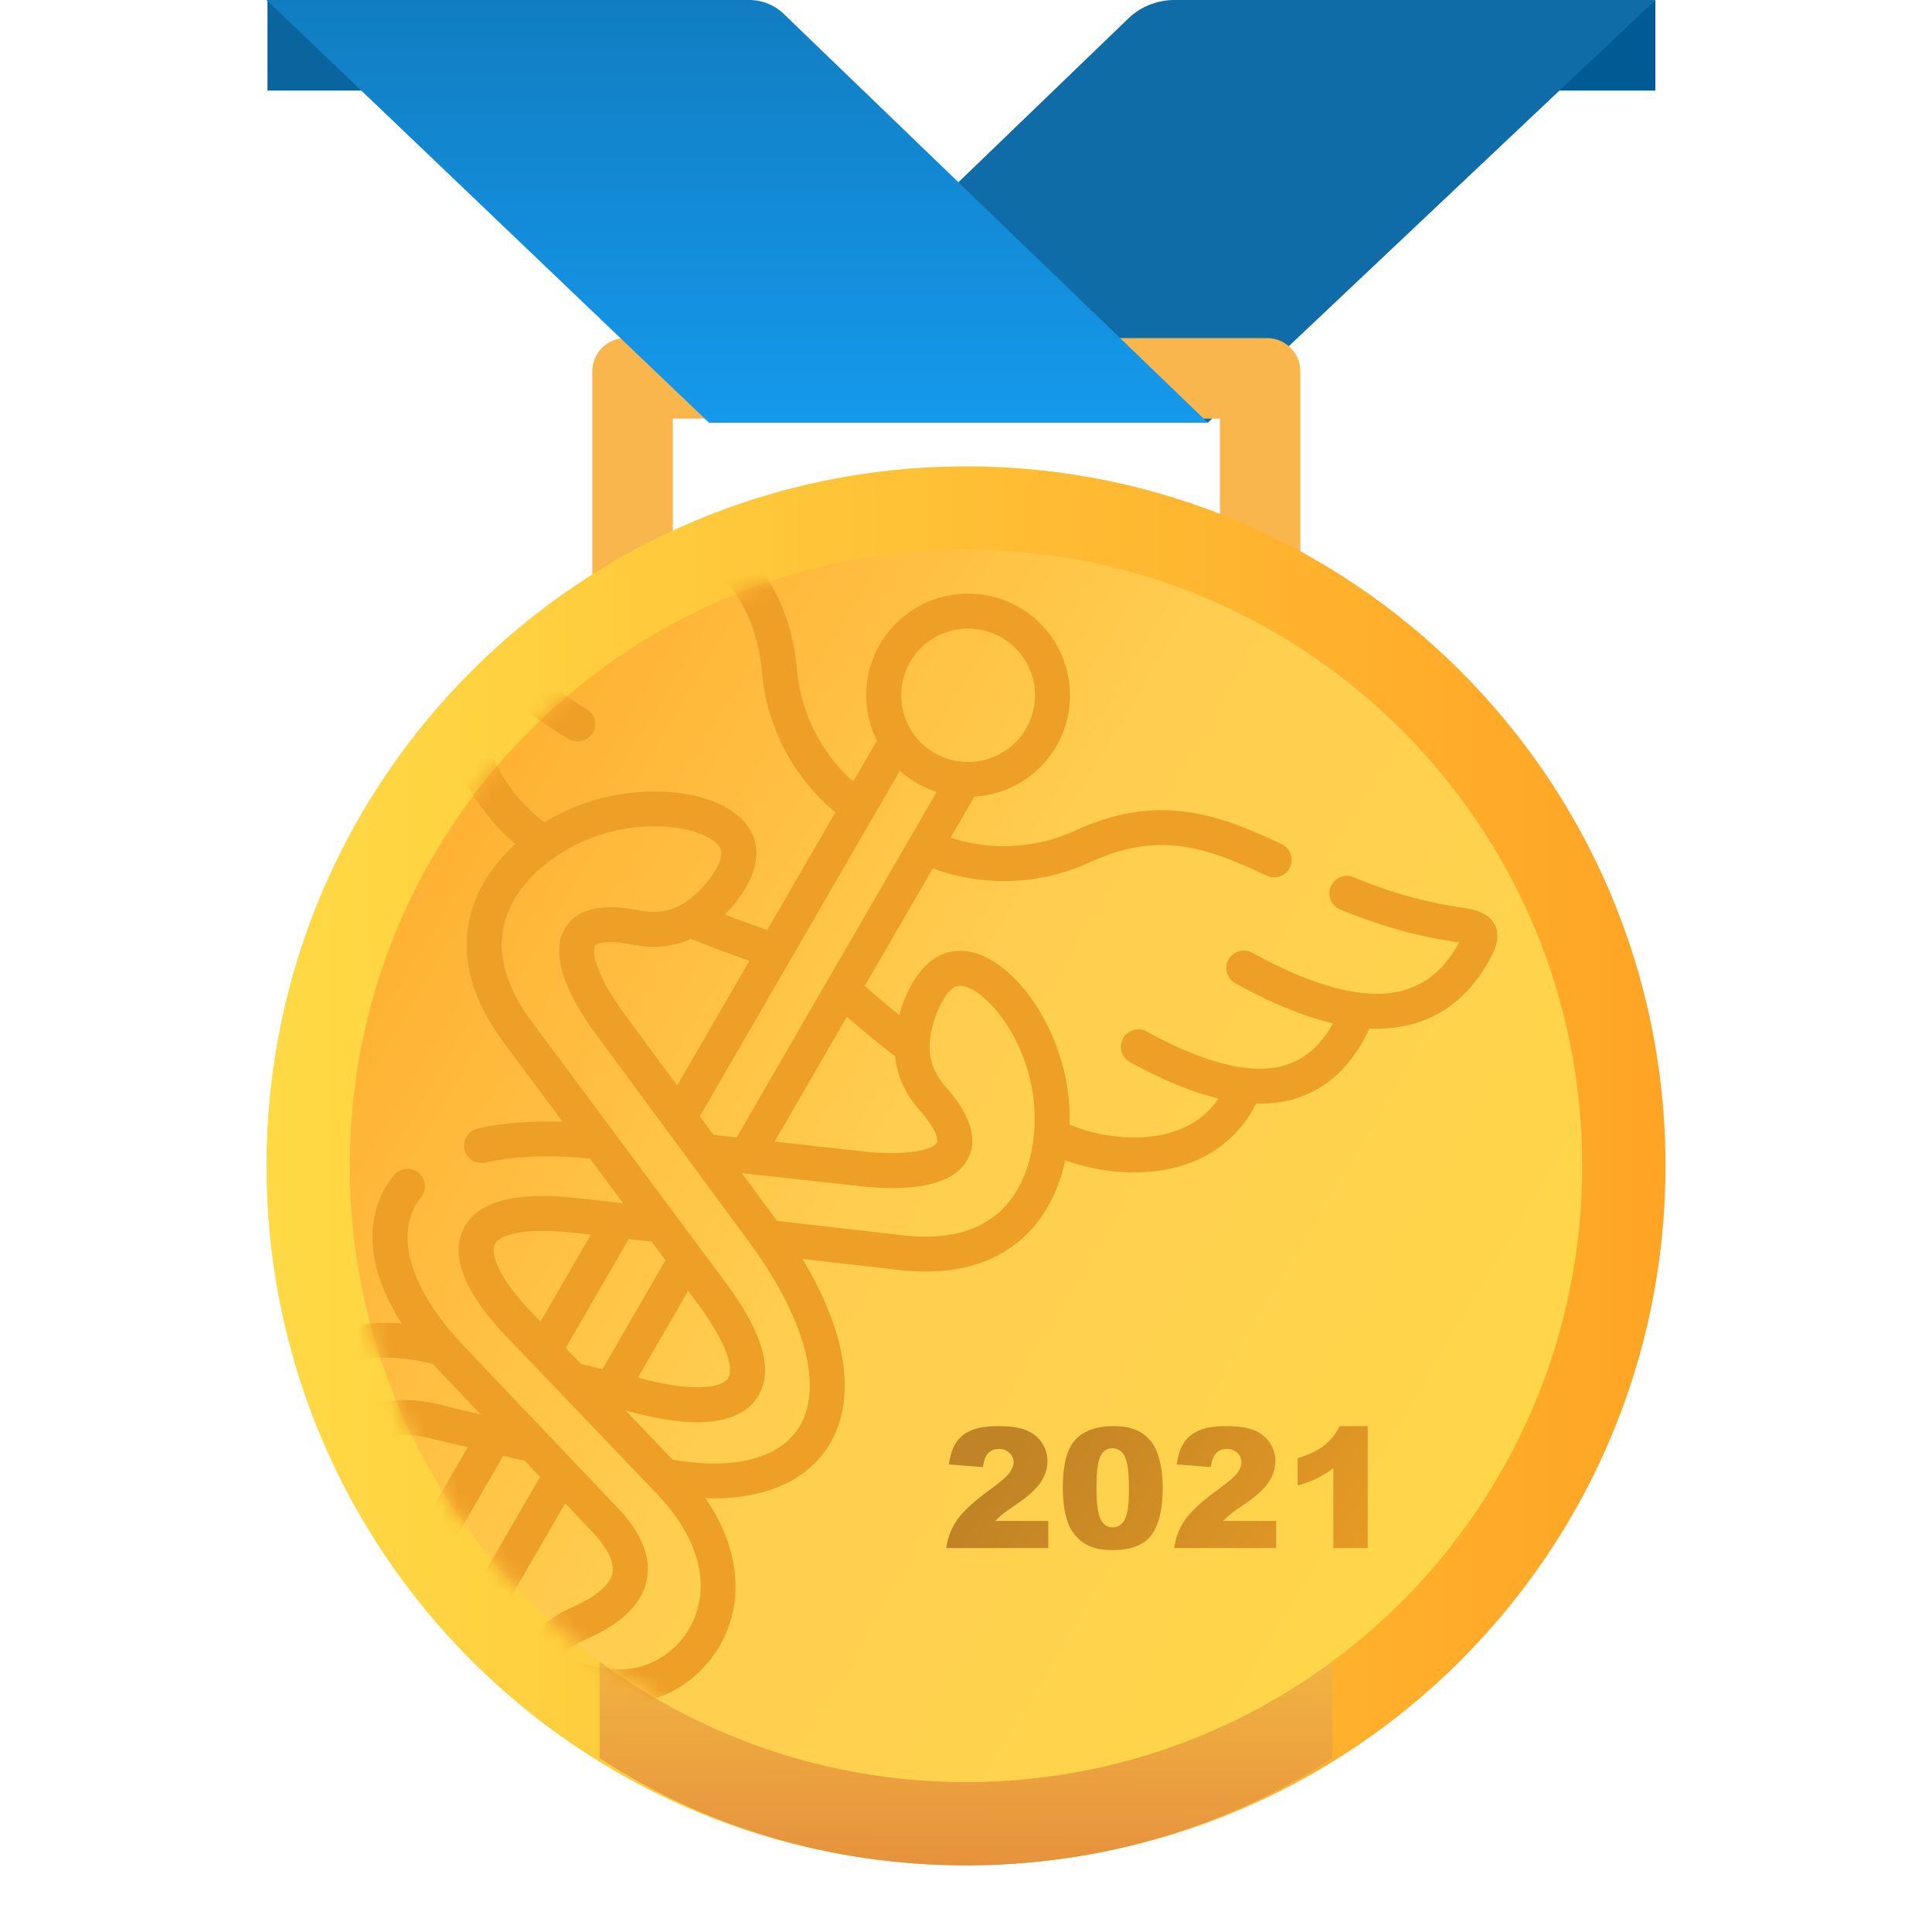
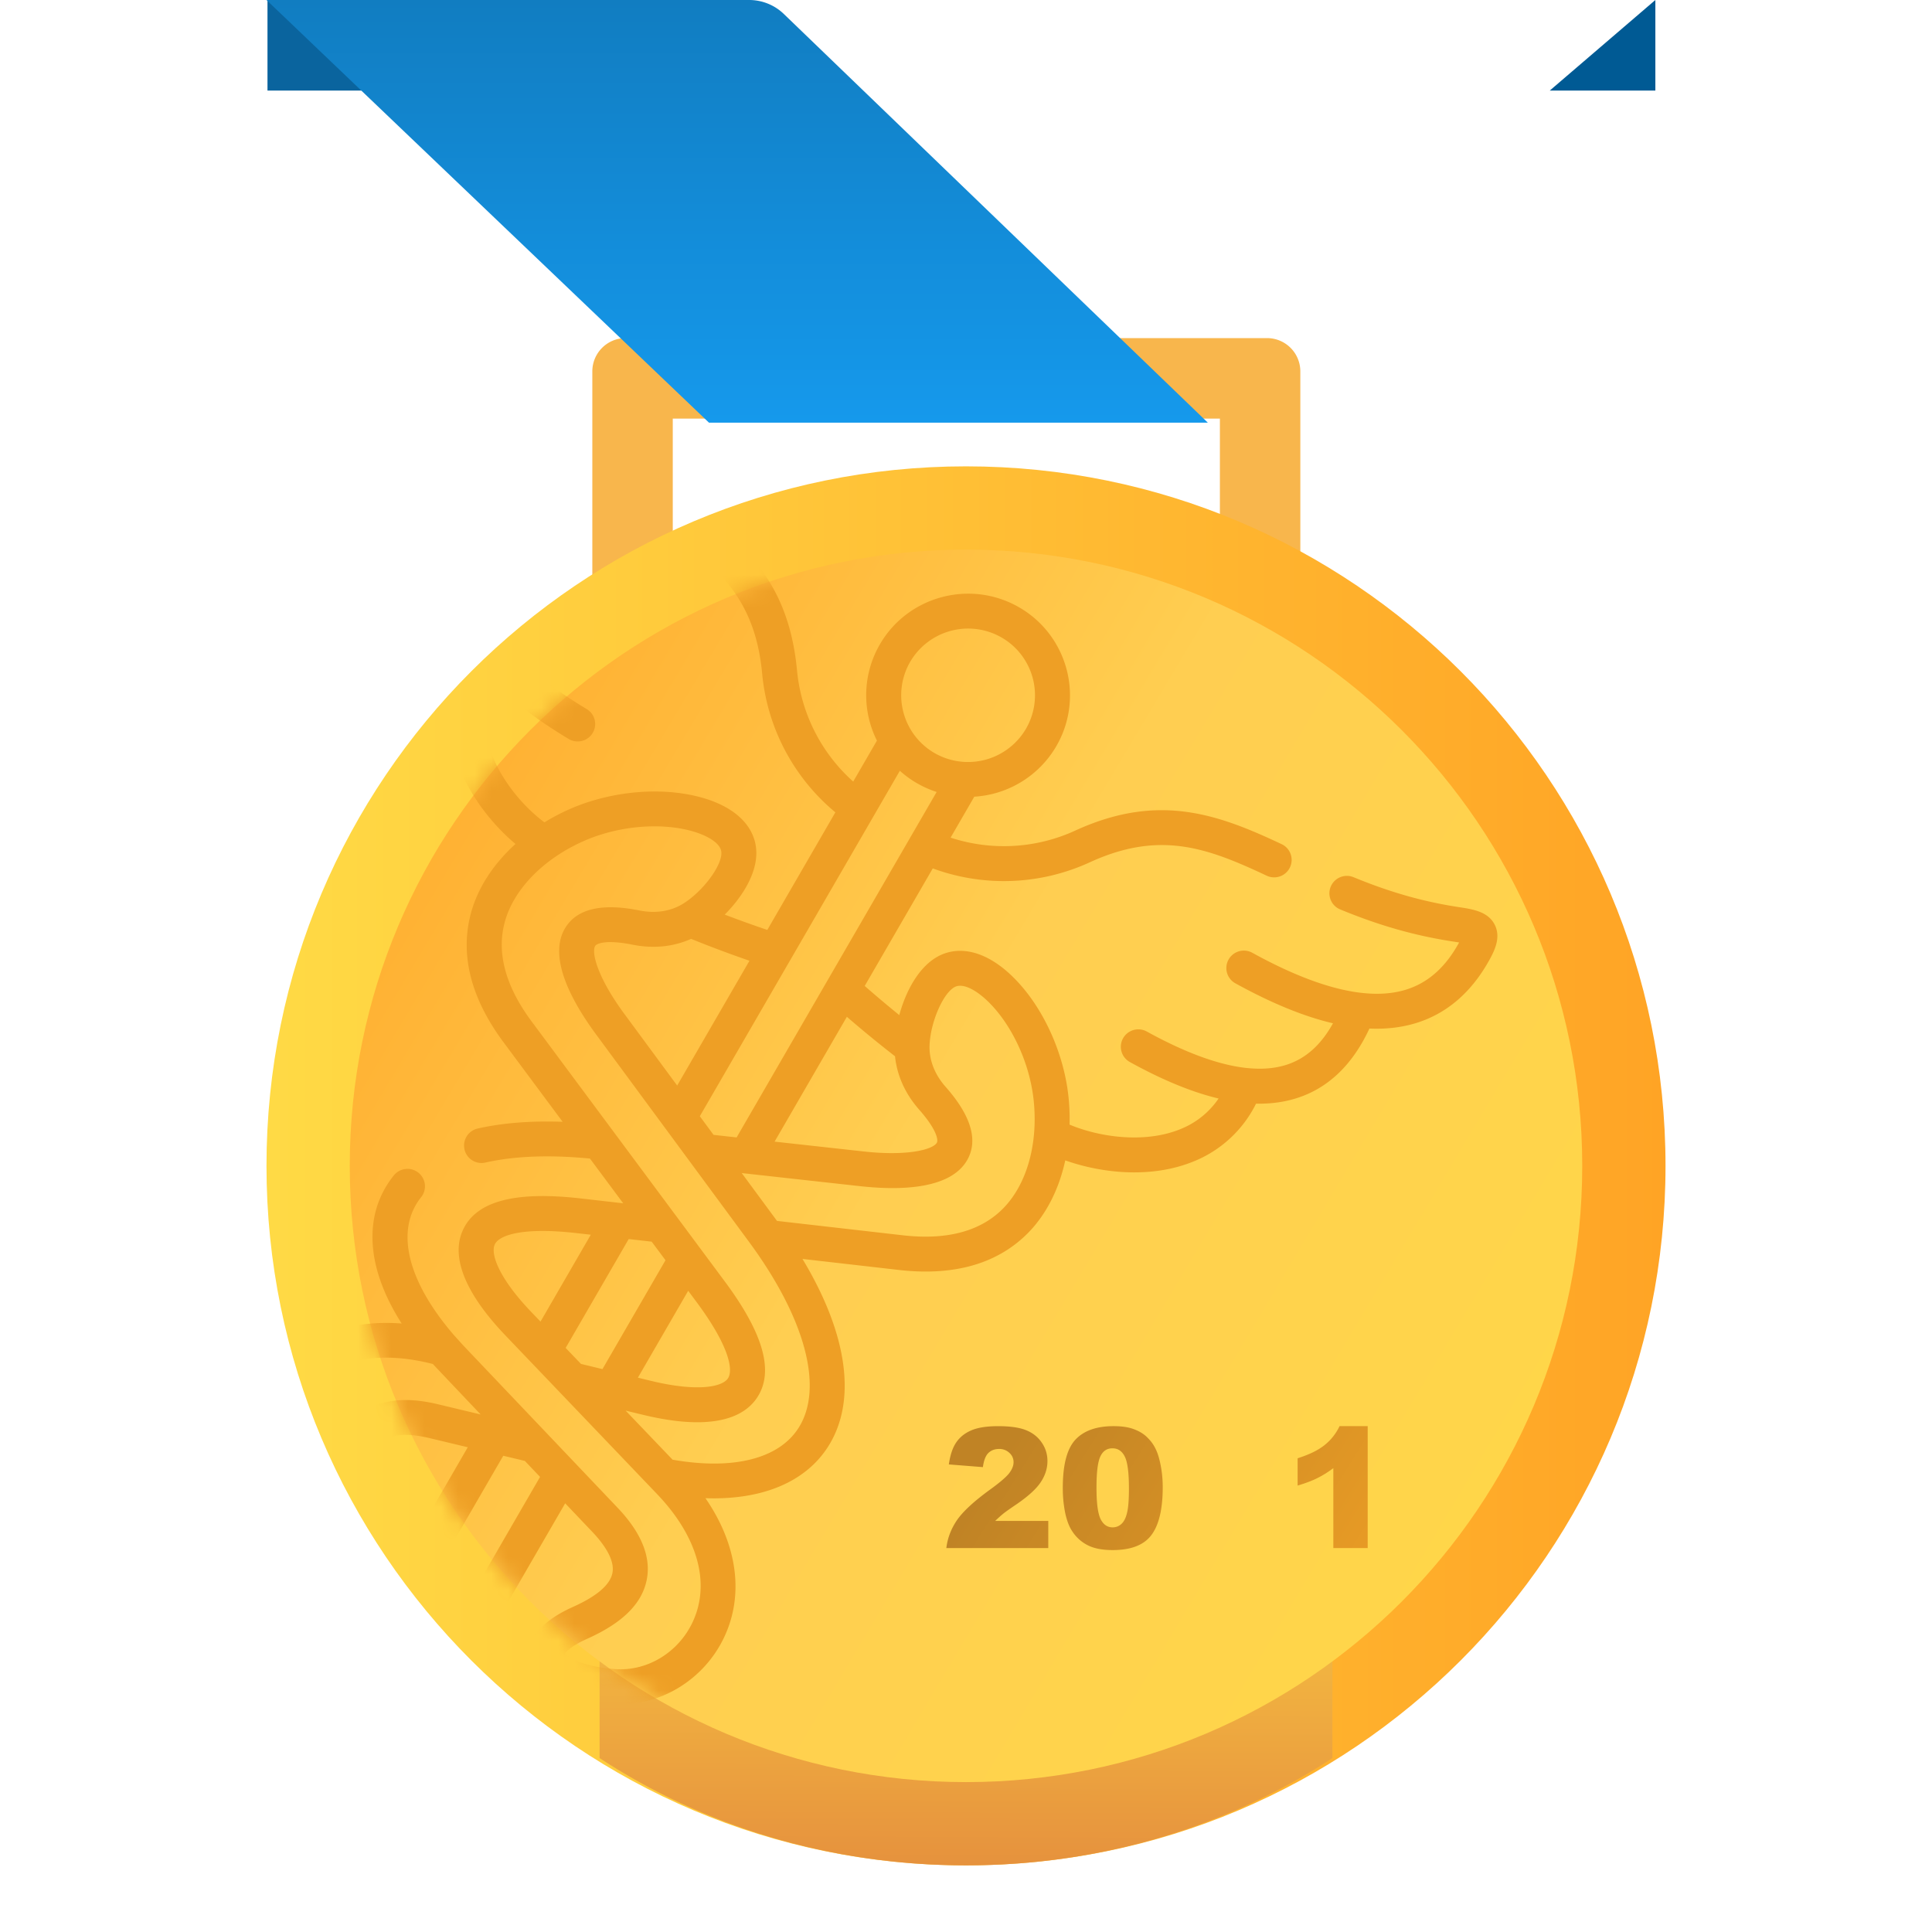
<svg xmlns="http://www.w3.org/2000/svg" width="116" height="116" fill="none">
  <path d="m99.39 0-6.34 5.438h6.34V0Z" fill="#005A94" />
-   <path d="M42.569 25.377h29.95L99.39 0H70.51a4 4 0 0 0-2.775 1.12L42.569 25.377Z" fill="#106CA6" />
  <path d="m16.06 0 6.34 5.438h-6.34V0Z" fill="#0A649E" />
  <path d="M78.074 38.91h-42.51V22.3a2 2 0 0 1 2-2h38.51a2 2 0 0 1 2 2v16.61Zm-37.68-4.834h32.85v-8.942h-32.85v8.942Z" fill="#F8B64C" />
  <path d="M72.52 25.377H42.568L16 0h28.981a3 3 0 0 1 2.082.84L72.52 25.377Z" fill="url(#a)" />
  <path d="M58 112c-23.196 0-42-18.804-42-42s18.804-42 42-42 42 18.804 42 42-18.804 42-42 42Z" fill="url(#b)" />
  <path d="M36 105.559C42.18 109.61 49.78 112 58 112s15.82-2.39 22-6.441V42.656c-6.18-4.05-13.78-6.44-22-6.44s-15.82 2.39-22 6.44v62.903Z" fill="url(#c)" />
  <path d="M58 33c20.434 0 37 16.566 37 37s-16.566 37-37 37-37-16.566-37-37 16.566-37 37-37Z" fill="url(#d)" />
  <mask id="f" style="mask-type:alpha" maskUnits="userSpaceOnUse" x="21" y="33" width="74" height="74">
    <path d="M58 33c20.434 0 37 16.566 37 37s-16.566 37-37 37-37-16.566-37-37 16.566-37 37-37Z" fill="url(#e)" />
  </mask>
  <g mask="url(#f)">
    <path d="M62.94 92.947h-6.12c.07-.593.282-1.149.635-1.67.358-.523 1.026-1.14 2.004-1.85.598-.435.98-.765 1.147-.99.167-.227.25-.441.25-.644a.733.733 0 0 0-.25-.56.86.86 0 0 0-.621-.235c-.26 0-.474.08-.641.24-.164.16-.274.444-.33.85l-2.044-.162c.08-.563.227-1.002.44-1.316.214-.317.515-.56.902-.726.39-.17.93-.255 1.618-.255.718 0 1.275.08 1.673.24.4.16.714.407.941.741.23.33.346.702.346 1.114 0 .439-.132.858-.396 1.257-.26.4-.736.838-1.427 1.315-.411.278-.687.473-.827.584a7.982 7.982 0 0 0-.486.437h3.186v1.63Z" fill="url(#g)" />
    <path d="M63.812 89.32c0-1.368.25-2.325.75-2.872.505-.546 1.271-.82 2.3-.82.494 0 .9.061 1.217.182.317.118.576.273.776.466.2.19.358.392.471.604.117.21.21.455.28.736.138.537.206 1.097.206 1.679 0 1.306-.225 2.261-.676 2.866-.451.606-1.227.908-2.33.908-.617 0-1.116-.096-1.497-.29a2.406 2.406 0 0 1-.936-.848c-.178-.265-.316-.627-.416-1.085a7.446 7.446 0 0 1-.145-1.526Zm2.023.005c0 .916.082 1.542.245 1.88.167.333.408.5.722.5.207 0 .385-.07.536-.211.153-.144.265-.37.335-.677.074-.308.11-.787.11-1.438 0-.956-.083-1.597-.25-1.925-.164-.33-.41-.495-.741-.495-.338 0-.581.168-.732.505-.15.334-.225.954-.225 1.86Z" fill="url(#h)" />
-     <path d="M76.624 92.947h-6.12a3.71 3.71 0 0 1 .635-1.67c.358-.523 1.025-1.14 2.004-1.85.597-.435.98-.765 1.147-.99.167-.227.25-.441.25-.644a.733.733 0 0 0-.25-.56.86.86 0 0 0-.621-.235c-.26 0-.474.08-.641.24-.164.16-.274.444-.331.85l-2.044-.162c.08-.563.227-1.002.441-1.316.214-.317.514-.56.902-.726.39-.17.93-.255 1.618-.255.717 0 1.275.08 1.672.24.401.16.715.407.942.741.23.33.346.702.346 1.114 0 .439-.132.858-.396 1.257-.26.4-.736.838-1.427 1.315-.411.278-.687.473-.827.584a7.982 7.982 0 0 0-.486.437h3.186v1.63Z" fill="url(#i)" />
    <path d="M82.118 85.629v7.318h-2.063V88.15c-.334.25-.658.45-.972.604-.31.154-.701.301-1.172.442v-1.64c.695-.219 1.234-.482 1.618-.79.384-.307.684-.687.901-1.138h1.688Z" fill="url(#j)" />
    <path d="M89.465 57.564c.335-.614.631-1.336.284-2.034-.397-.798-1.307-.937-2.188-1.07-2.113-.323-4.112-.892-6.29-1.791a1.051 1.051 0 0 0-1.372.566 1.046 1.046 0 0 0 .569 1.368c2.337.966 4.49 1.579 6.776 1.927.082.012.22.033.363.058-.834 1.523-1.905 2.458-3.272 2.857-2.206.643-5.282-.11-9.145-2.239a1.052 1.052 0 0 0-1.427.41 1.046 1.046 0 0 0 .411 1.424c2.164 1.192 4.108 1.99 5.859 2.4-.686 1.244-1.558 2.049-2.644 2.441-.732.265-1.58.345-2.54.242l-.026-.002c-1.663-.184-3.658-.914-5.968-2.187a1.052 1.052 0 0 0-1.427.41c-.278.5-.1 1.128.394 1.413l.017.01c1.962 1.082 3.732 1.81 5.327 2.19A5.018 5.018 0 0 1 70.86 67.8c-2.117.86-4.811.49-6.642-.276.014-.5-.002-1.008-.05-1.522-.211-2.32-1.19-4.762-2.617-6.534-1.562-1.933-3.32-2.744-4.826-2.224-1.401.487-2.304 2.134-2.73 3.704a71.3 71.3 0 0 1-2.077-1.75l4.087-7.058a12.353 12.353 0 0 0 9.467-.384l.067-.03c4.137-1.858 6.967-.819 10.514.852.524.247 1.15.024 1.398-.5a1.044 1.044 0 0 0-.501-1.394c-3.793-1.787-7.335-3.085-12.273-.868l-.082.037a10.267 10.267 0 0 1-7.52.44l1.423-2.459a6.123 6.123 0 0 0 4.928-3.039c1.686-2.913.681-6.65-2.24-8.333-2.923-1.682-6.673-.681-8.36 2.231a6.087 6.087 0 0 0-.174 5.774l-1.424 2.46a10.24 10.24 0 0 1-3.377-6.707l-.01-.096c-.593-5.868-3.92-8.139-7.773-10.768-2.428-1.656-5.18-3.534-7.699-6.672-.557-.694-1.133-1.41-2.026-1.355-.781.05-1.26.665-1.625 1.26-1.208 1.963-1.582 3.938-1.11 5.868.206.843.57 1.67 1.091 2.484-1.321 1.873-1.827 3.756-1.496 5.606.153.86.48 1.7.984 2.526a7.156 7.156 0 0 0-1.136 5.032c.393 2.78 2.213 5.15 3.9 6.568-1.348 1.22-2.3 2.69-2.698 4.24-.633 2.469.035 5.051 1.987 7.675l3.542 4.767c-1.902-.068-3.612.066-5.104.404a1.047 1.047 0 1 0 .464 2.043c1.741-.394 3.852-.475 6.28-.24l1.996 2.686-2.537-.29c-3.91-.448-6.215.144-7.047 1.812-.812 1.628.06 3.848 2.521 6.42l1.532 1.603.01.01 7.55 7.898c2.452 2.562 3.231 5.367 2.139 7.695-.852 1.814-2.706 2.947-4.614 2.821-1.904-.127-2.856-.688-3.056-.93.08-.12.378-.459 1.348-.896 2.118-.949 3.285-2.107 3.568-3.542.27-1.365-.32-2.82-1.754-4.326l-9.158-9.63c-.186-.195-.586-.645-.615-.674-2.846-3.272-3.607-6.35-2.019-8.338a1.045 1.045 0 0 0-.167-1.472 1.052 1.052 0 0 0-1.476.167c-1.878 2.35-1.667 5.539.474 8.89-3.334-.256-6.153.87-7.776 3.189-1.642 2.344-1.708 5.462-.166 7.759.711 1.059 1.649 2.09 2.636 2.658.726.417 1.479.586 2.189.332.806-.289 1.711-1.183 1.449-3.805-.158-1.556.038-2.586.584-3.062.634-.552 1.854-.407 2.766-.189l2.287.547-3.983 6.88a3.367 3.367 0 0 0 1.236 4.601 3.385 3.385 0 0 0 4.61-1.235l3.985-6.88 1.62 1.704c.645.677 1.38 1.657 1.217 2.48-.14.71-.937 1.395-2.37 2.037-2.406 1.084-2.73 2.313-2.577 3.153.134.74.656 1.306 1.382 1.724.987.569 2.35.863 3.626.948 2.766.183 5.441-1.433 6.656-4.023 1.205-2.567.769-5.573-1.131-8.33 3.39.118 6.006-.96 7.367-3.103 1.743-2.746 1.167-6.766-1.543-11.263l5.788.662c3.254.372 5.83-.342 7.656-2.123 1.149-1.12 1.95-2.68 2.335-4.456 2.097.744 5.089 1.127 7.692.069a7.164 7.164 0 0 0 3.763-3.476c.97.022 1.865-.116 2.69-.414 1.771-.64 3.153-2.018 4.117-4.095.968.043 1.867-.056 2.703-.3 1.912-.558 3.44-1.867 4.54-3.89ZM26.29 84.312c-2.027-.486-3.587-.268-4.638.648-1.104.961-1.527 2.548-1.293 4.849.106 1.058-.039 1.484-.102 1.614-.311-.052-1.275-.593-2.336-2.174-1.064-1.585-1.007-3.753.142-5.395 1.476-2.108 4.302-2.837 7.758-2l.167.04c.133.147 2.873 3.033 2.873 3.033l-2.571-.615Zm1.84 11.782a1.273 1.273 0 1 1-2.209-1.272l4.295-7.417 1.296.31.914.96-4.296 7.42Zm25.608-32.673c.094.914.453 2.075 1.465 3.222 1.03 1.167 1.137 1.794 1.049 1.962-.209.4-1.711.828-4.4.53l-5.345-.59 4.34-7.496a70.938 70.938 0 0 0 2.891 2.371Zm6.398-25.145a4.004 4.004 0 0 1 1.47 5.472 4.03 4.03 0 0 1-5.489 1.47 4.008 4.008 0 0 1-1.471-5.477 4.03 4.03 0 0 1 5.49-1.465Zm-5.069 8.755c.378.218.77.39 1.17.52l-1.594 2.752-.002.004-4.968 8.58-.004.006-5.441 9.4-1.385-.154-.825-1.118 5.443-9.4.004-.006 4.967-8.58.002-.004 1.594-2.753c.313.282.66.535 1.039.754Zm-13.572 9.34c1.138.462 2.31.902 3.504 1.313l-4.34 7.494-3.185-4.32c-1.601-2.172-1.98-3.684-1.737-4.064.103-.16.7-.382 2.225-.077 1.501.302 2.688.032 3.532-.346ZM29.13 43.813a5.02 5.02 0 0 1 .447-2.951c1.128 1.188 2.645 2.352 4.566 3.506a1.052 1.052 0 0 0 1.441-.357c.3-.495.14-1.139-.357-1.437-3.58-2.149-5.584-4.3-5.957-6.393-.202-1.135.06-2.29.798-3.506 1.231 1.306 2.896 2.586 5.012 3.858a1.052 1.052 0 0 0 1.442-.356c.3-.495.14-1.14-.357-1.438-3.78-2.27-5.973-4.551-6.517-6.778-.337-1.38-.06-2.771.846-4.254.094.111.183.222.235.287 2.715 3.38 5.603 5.352 8.152 7.09 3.7 2.526 6.374 4.35 6.87 9.256l.008.08a12.31 12.31 0 0 0 4.398 8.354l-4.087 7.06a69.908 69.908 0 0 1-2.557-.92c1.15-1.151 2.129-2.755 1.851-4.209-.297-1.56-1.88-2.674-4.342-3.055-2.253-.348-4.864.028-6.986 1.006-.47.215-.92.456-1.348.719-1.572-1.173-3.238-3.296-3.558-5.562Zm10.827 31.853-3.785 6.537-1.29-.312-.919-.96 3.785-6.537 1.38.157.83 1.115Zm1.863 2.507c1.921 2.583 2.234 4.063 1.886 4.586-.361.543-1.92.802-4.591.156l-.815-.198 3.02-5.216.5.671Zm-12.106-3.47c.28-.562 1.722-1.031 4.927-.663l.832.094-3.02 5.217-.579-.605c-1.896-1.983-2.451-3.46-2.16-4.043Zm18.234 11.028c-1.18 1.859-3.927 2.549-7.565 1.911l-2.82-2.947 1.057.255c3.465.84 5.83.482 6.837-1.034 1.032-1.552.394-3.84-1.95-6.99L31.928 61.34c-1.557-2.093-2.109-4.08-1.64-5.908.502-1.953 2.232-3.776 4.629-4.876h.002c1.76-.812 3.922-1.124 5.782-.837 1.42.22 2.489.785 2.601 1.377.145.759-1.073 2.427-2.323 3.185-.515.31-1.384.627-2.602.382-2.217-.444-3.701-.106-4.41 1.004-1.123 1.756.367 4.466 1.815 6.43l9.172 12.44c3.4 4.608 4.52 8.792 2.995 11.193ZM60.156 72.63c-1.352 1.318-3.352 1.836-5.947 1.539l-7.557-.864a.42.42 0 0 0-.006-.008l-2.111-2.864 7.086.784c2.43.27 5.53.203 6.494-1.645.61-1.168.16-2.62-1.335-4.313-.822-.93-.98-1.84-.97-2.434.034-1.463.874-3.349 1.603-3.602.581-.2 1.586.426 2.501 1.558 1.178 1.462 1.986 3.485 2.162 5.413.244 2.62-.474 5.025-1.92 6.436Z" fill="#EE9F25" />
  </g>
  <defs>
    <linearGradient id="a" x1="44.26" y1="0" x2="44.26" y2="25.377" gradientUnits="userSpaceOnUse">
      <stop stop-color="#117DC1" />
      <stop offset="1" stop-color="#1599EC" />
    </linearGradient>
    <linearGradient id="b" x1="16" y1="70" x2="100" y2="70" gradientUnits="userSpaceOnUse">
      <stop stop-color="#FFDA45" />
      <stop offset="1" stop-color="#FFA425" />
    </linearGradient>
    <linearGradient id="c" x1="56.846" y1="85.695" x2="56.681" y2="128.713" gradientUnits="userSpaceOnUse">
      <stop stop-color="#FFDA45" />
      <stop offset=".779" stop-color="#DF7E3B" />
    </linearGradient>
    <linearGradient id="d" x1="114.638" y1="101.425" x2="1.445" y2="34.003" gradientUnits="userSpaceOnUse">
      <stop offset=".042" stop-color="#FFDA45" />
      <stop offset=".521" stop-color="#FFCE51" />
      <stop offset=".891" stop-color="#FFA425" />
    </linearGradient>
    <linearGradient id="e" x1="106.574" y1="87.01" x2="2.298" y2="44.236" gradientUnits="userSpaceOnUse">
      <stop offset=".255" stop-color="#FFDA45" />
      <stop offset="1" stop-color="#FFA425" />
    </linearGradient>
    <linearGradient id="g" x1="64.136" y1="81.122" x2="82.852" y2="92.825" gradientUnits="userSpaceOnUse">
      <stop stop-color="#C08325" />
      <stop offset="1" stop-color="#E89B25" />
    </linearGradient>
    <linearGradient id="h" x1="64.136" y1="81.122" x2="82.852" y2="92.825" gradientUnits="userSpaceOnUse">
      <stop stop-color="#C08325" />
      <stop offset="1" stop-color="#E89B25" />
    </linearGradient>
    <linearGradient id="i" x1="64.136" y1="81.122" x2="82.852" y2="92.825" gradientUnits="userSpaceOnUse">
      <stop stop-color="#C08325" />
      <stop offset="1" stop-color="#E89B25" />
    </linearGradient>
    <linearGradient id="j" x1="64.136" y1="81.122" x2="82.852" y2="92.825" gradientUnits="userSpaceOnUse">
      <stop stop-color="#C08325" />
      <stop offset="1" stop-color="#E89B25" />
    </linearGradient>
  </defs>
</svg>